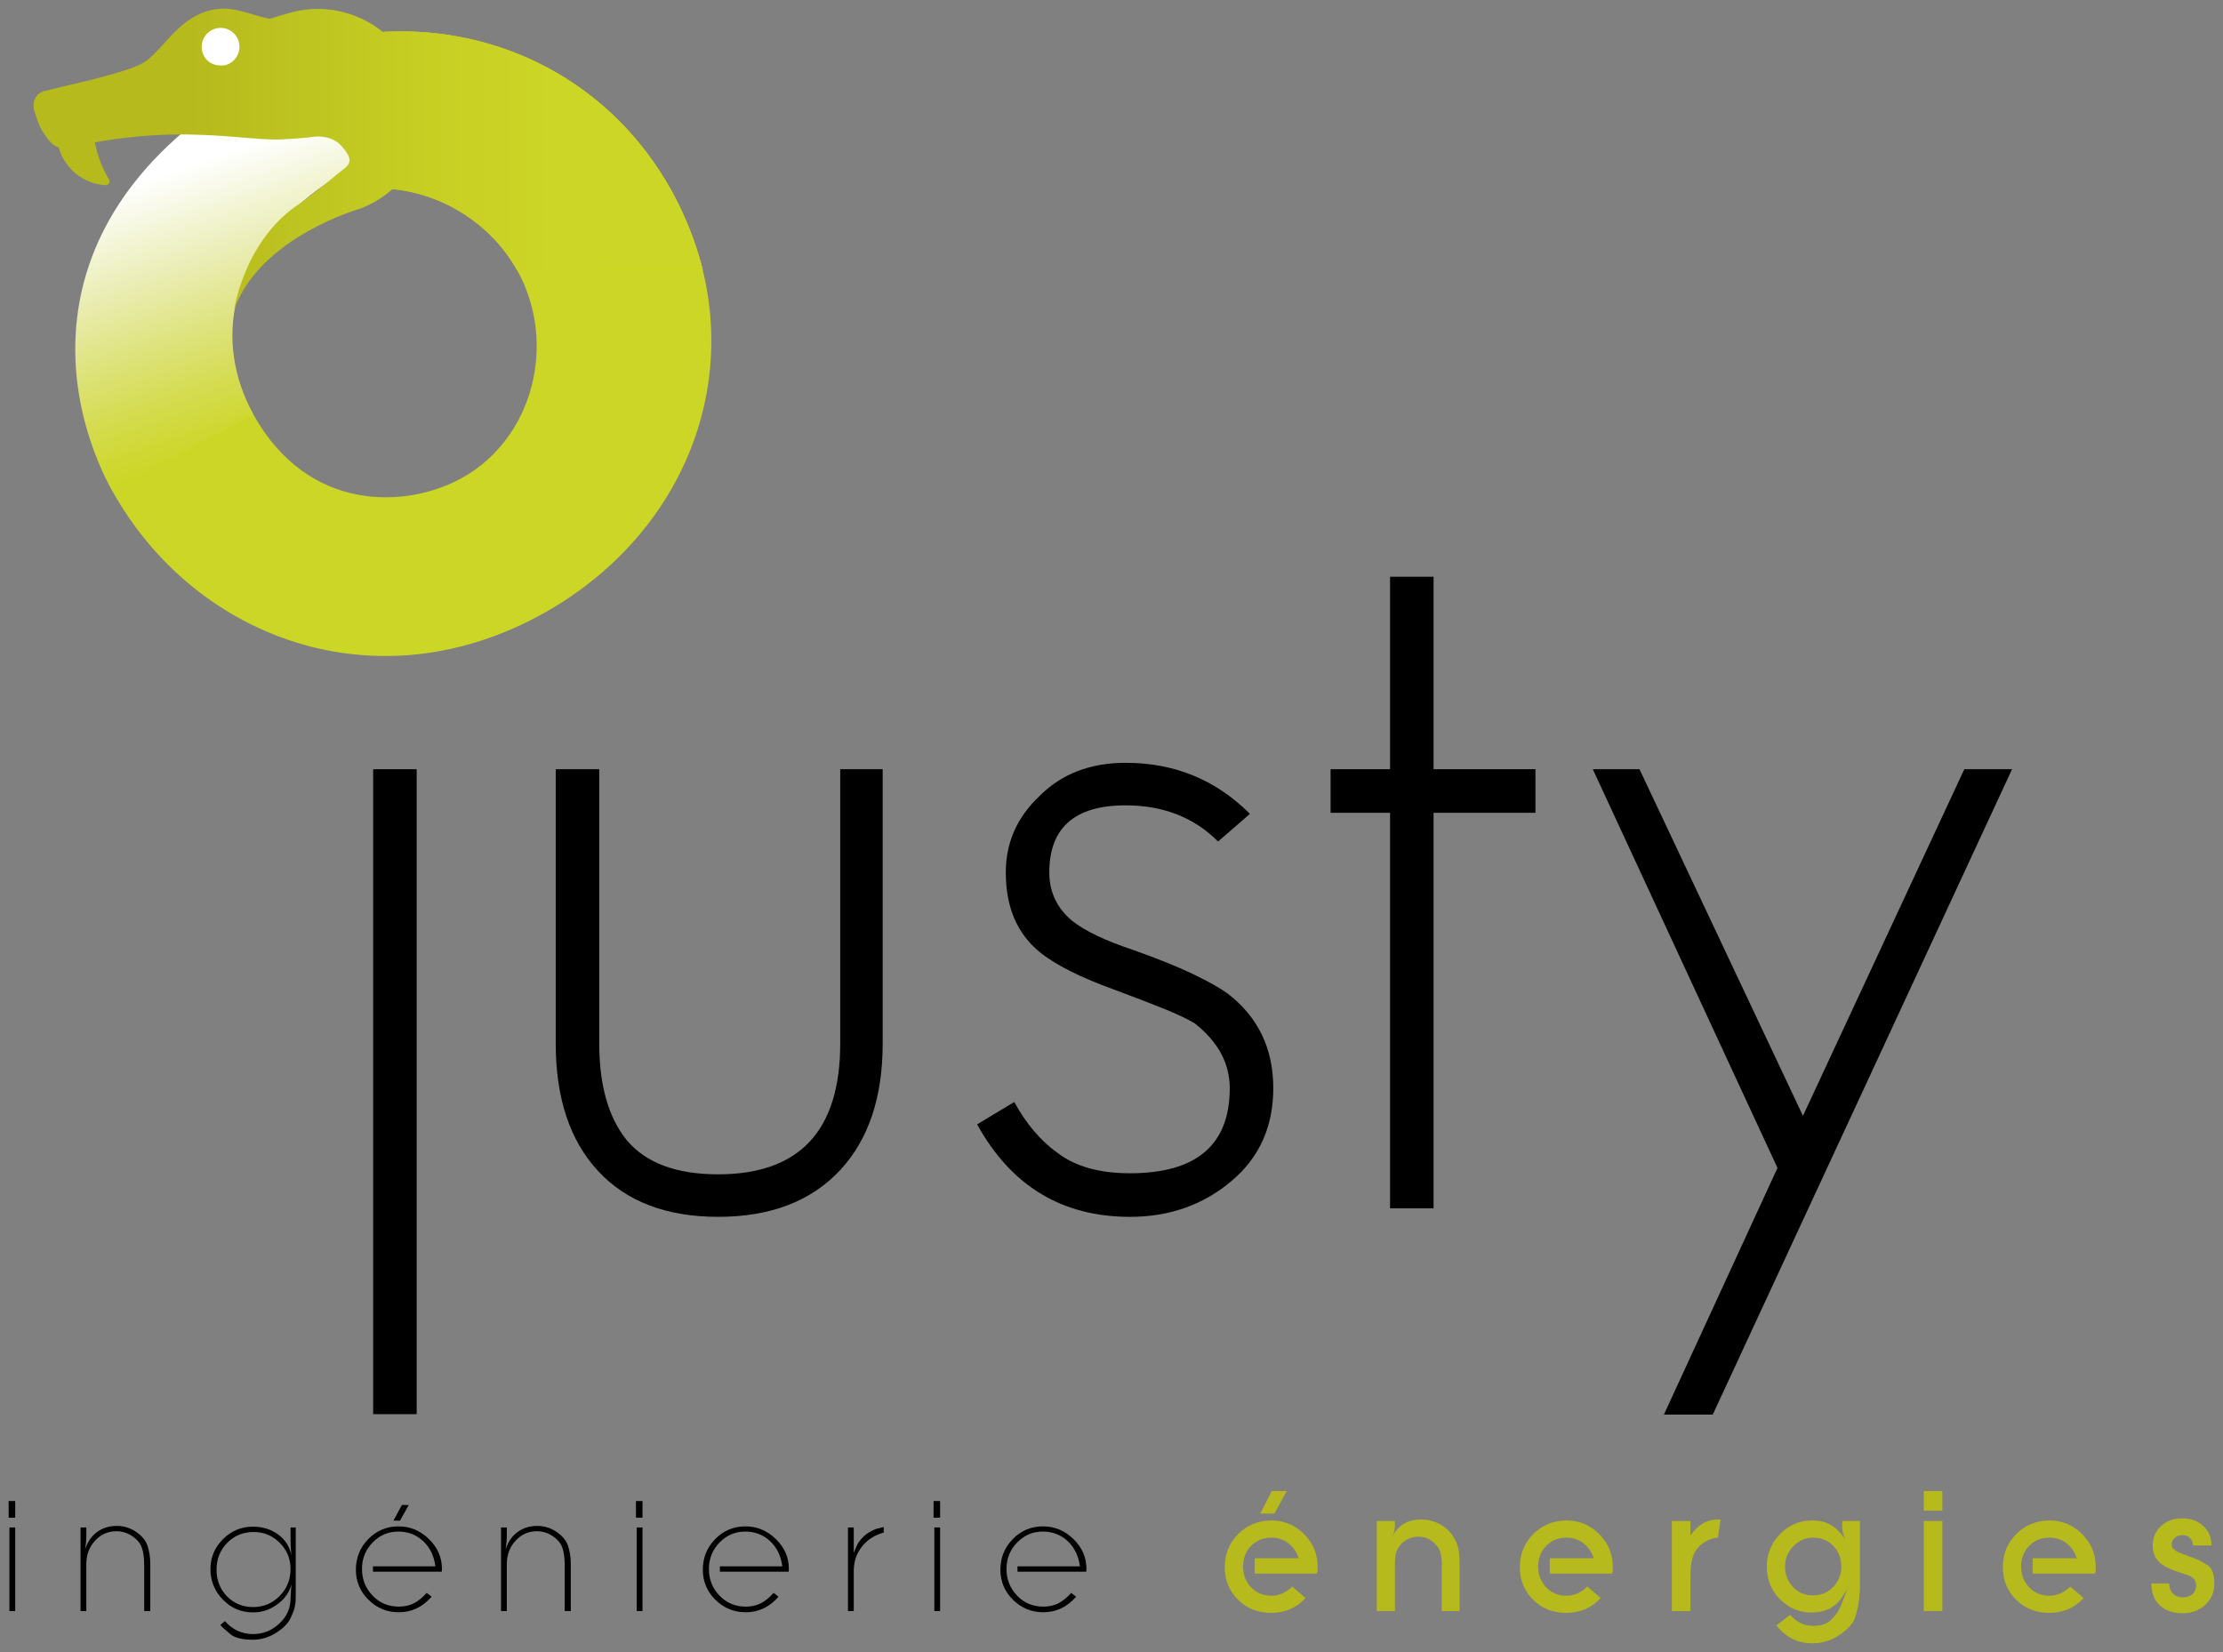
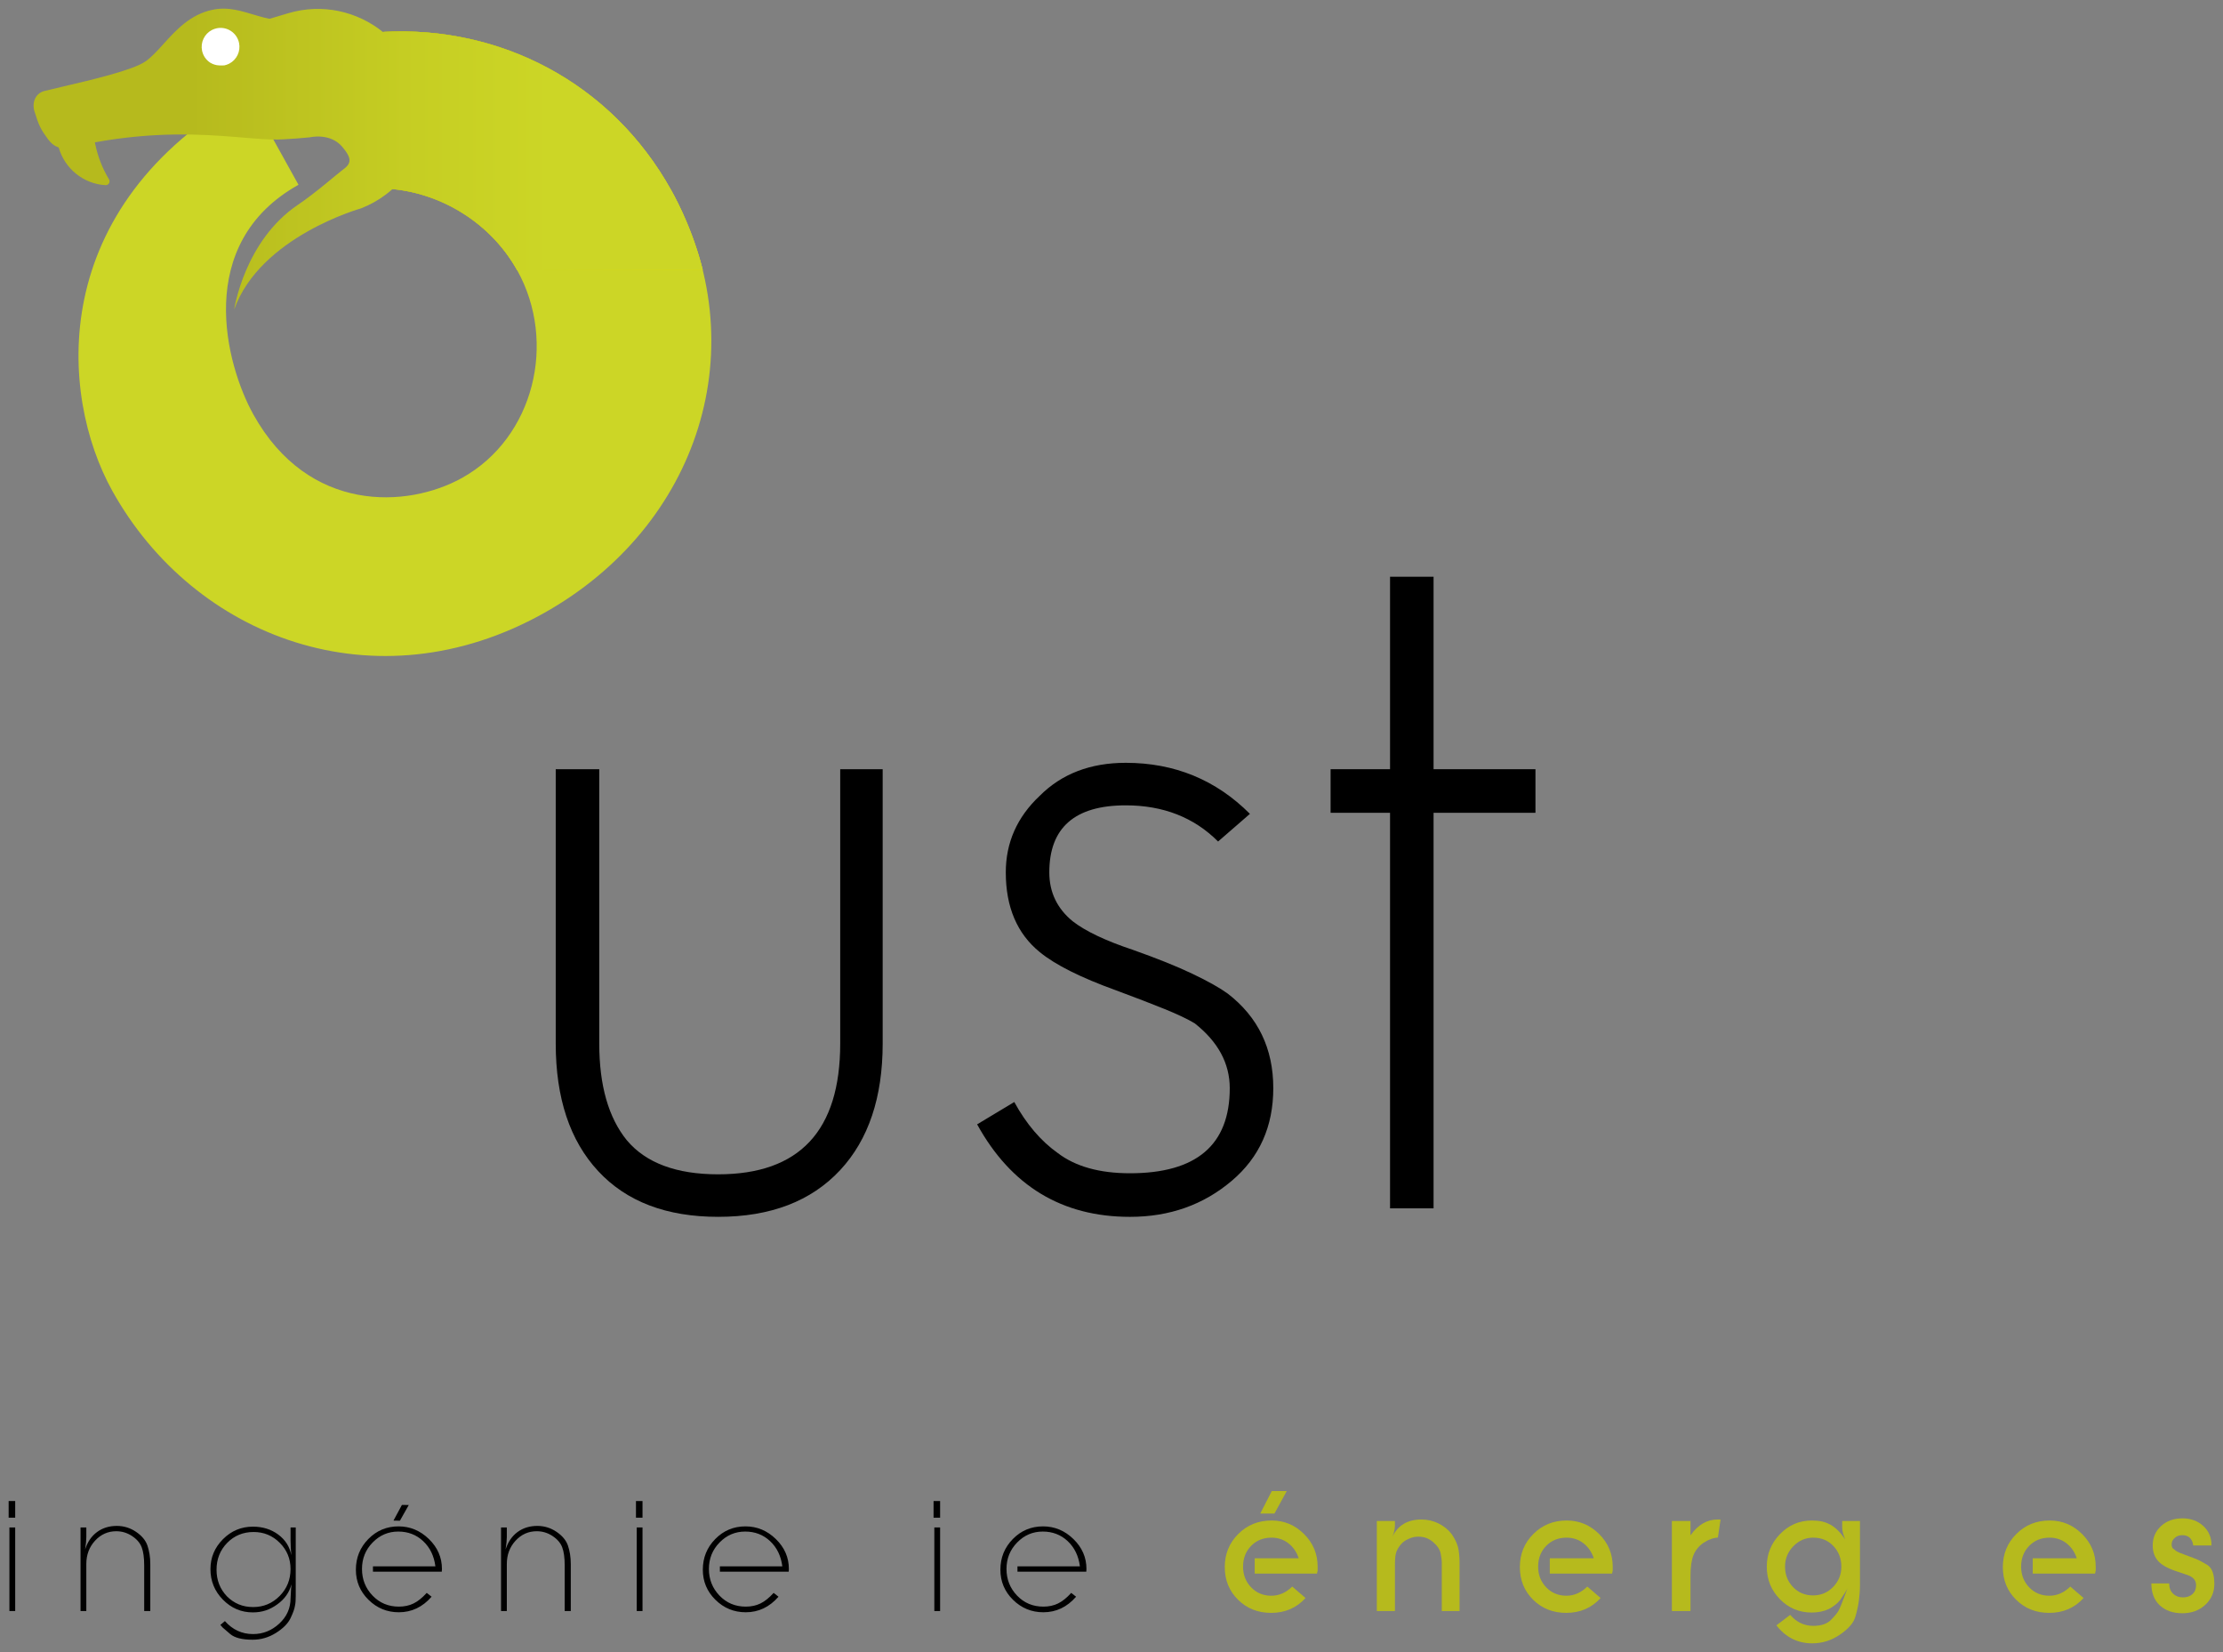
<svg xmlns="http://www.w3.org/2000/svg" xmlns:xlink="http://www.w3.org/1999/xlink" version="1.1" id="Calque_1" x="0px" y="0px" width="257px" height="191px" viewBox="0 0 257 191" enable-background="new 0 0 257 191" xml:space="preserve">
  <rect x="0" y="0" width="257" height="191" fill="#808080" stroke="none" />
  <g>
    <path fill="#CCD626" d="M28.629,10.772C5.357,23.881,6.79,45.618,12.988,56.76c9.449,16.984,30.457,24.976,49.846,14.151   c17.979-10.039,24.788-30.894,14.768-48.905C70.603,9.426,57.708,2.994,44.442,3.68c-5.729,0.295-2.463,17.907,0.666,18.154   c5.926,0.469,11.656,3.972,14.686,9.418c4.63,8.323,1.943,19.359-6.365,23.998c-6.333,3.535-17.777,4.104-24.134-7.323   c-3.188-5.729-6.967-19.762,5.214-26.562L28.629,10.772z" />
  </g>
  <g>
    <defs>
      <path id="SVGID_1_" d="M44.442,3.68c-5.729,0.296-2.462,17.908,0.666,18.154c5.926,0.47,11.655,3.972,14.686,9.418l21.453-0.043    c-1.376-5.326-3.646-9.204-3.646-9.204C70.941,10.033,58.94,3.631,46.361,3.631C45.722,3.631,45.083,3.646,44.442,3.68" />
    </defs>
    <clipPath id="SVGID_2_">
      <use xlink:href="#SVGID_1_" overflow="visible" />
    </clipPath>
    <linearGradient id="SVGID_3_" gradientUnits="userSpaceOnUse" x1="1.824" y1="-3.557" x2="2.359" y2="-3.557" gradientTransform="matrix(73.672 47.843 47.843 -73.672 77.688 -343.688)">
      <stop offset="0" style="stop-color:#BCBC00" />
      <stop offset="0.237" style="stop-color:#BCBC00" />
      <stop offset="0.275" style="stop-color:#BFBF00" />
      <stop offset="0.596" style="stop-color:#D5D400" />
      <stop offset="0.77" style="stop-color:#DEDC00" />
      <stop offset="1" style="stop-color:#DEDC00" />
    </linearGradient>
    <polygon clip-path="url(#SVGID_2_)" fill="url(#SVGID_3_)" points="51.33,-15.834 93.842,11.824 68.63,50.716 26.118,23.059  " />
  </g>
  <g>
    <defs>
      <path id="SVGID_4_" d="M12.988,56.759l16.307-8.833c-2.949-5.3-5.9-16.801,8.552-26.799c0.657-0.454,10.809-5.592,9.806-9.488    C46.874,8.604,34.94,6.555,34.94,6.555C2.682,21.912,6.79,45.619,12.988,56.759" />
    </defs>
    <clipPath id="SVGID_5_">
      <use xlink:href="#SVGID_4_" overflow="visible" />
    </clipPath>
    <linearGradient id="SVGID_6_" gradientUnits="userSpaceOnUse" x1="4.262" y1="1.797" x2="4.797" y2="1.797" gradientTransform="matrix(24.663 71.099 -71.099 24.663 41.406 -335.188)">
      <stop offset="0" style="stop-color:#FFFFFF" />
      <stop offset="0.186" style="stop-color:#FFFFFF" />
      <stop offset="0.261" style="stop-color:#F9FAEB" />
      <stop offset="0.465" style="stop-color:#EAEDB3" />
      <stop offset="0.648" style="stop-color:#DEE37E" />
      <stop offset="0.804" style="stop-color:#D5DC52" />
      <stop offset="0.926" style="stop-color:#CFD833" />
      <stop offset="1" style="stop-color:#CCD626" />
    </linearGradient>
-     <polygon clip-path="url(#SVGID_5_)" fill="url(#SVGID_6_)" points="-12.834,11.947 7.62,71.019 64.172,51.367 43.718,-7.705  " />
  </g>
  <g>
-     <rect x="43.142" y="88.934" width="5.031" height="74.568" />
    <path d="M97.137,135.281c-3.356,3.607-8.059,5.408-14.113,5.408c-5.973,0-10.596-1.76-13.867-5.285   c-3.273-3.523-4.909-8.441-4.909-14.753V88.934h5.032v31.718c0,4.837,1.062,8.565,3.19,11.188   c2.209,2.623,5.726,3.934,10.554,3.934c9.407,0,14.113-5.041,14.113-15.122V88.934h4.909v31.718   C102.046,126.881,100.408,131.758,97.137,135.281" />
    <path d="M142.418,136.511c-3.274,2.787-7.201,4.179-11.781,4.179c-7.854,0-13.745-3.565-17.672-10.695l4.295-2.582   c1.39,2.542,3.068,4.51,5.031,5.902c2.044,1.558,4.826,2.336,8.345,2.336c7.688,0,11.535-3.277,11.535-9.836   c0-2.868-1.35-5.367-4.049-7.498c-0.818-0.492-1.985-1.046-3.498-1.66c-1.515-0.615-3.375-1.33-5.583-2.15   c-4.092-1.477-7.037-2.951-8.835-4.426c-2.62-2.131-3.927-5.205-3.927-9.221c0-3.443,1.308-6.393,3.927-8.853   c2.535-2.538,5.848-3.812,9.94-3.812c5.645,0,10.431,1.968,14.357,5.902l-3.681,3.196c-2.782-2.786-6.341-4.181-10.676-4.181   c-5.891,0-8.836,2.582-8.836,7.746c0,2.296,0.899,4.18,2.7,5.654c1.473,1.148,3.804,2.256,6.995,3.319   c2.78,0.984,5.071,1.905,6.872,2.767c1.799,0.86,3.148,1.618,4.05,2.273c3.517,2.705,5.277,6.354,5.277,10.941   C147.204,130.24,145.609,133.806,142.418,136.511" />
    <polygon points="165.734,93.975 165.734,139.707 160.702,139.707 160.702,93.975 153.83,93.975 153.83,88.934 160.702,88.934    160.702,66.682 165.734,66.682 165.734,88.934 177.514,88.934 177.514,93.975  " />
-     <polygon points="198.009,163.557 192.363,163.557 205.493,135.035 184.141,88.934 189.541,88.934 208.439,129.012 227.093,88.934    232.614,88.934  " />
    <path d="M1,173.549h0.757v1.924H1V173.549z M1.088,176.602h0.669v9.665H1.088V176.602z" />
    <path d="M9.311,176.602h0.669v1.111c0,0.352-0.047,0.827-0.141,1.428c0.282-0.871,0.742-1.541,1.382-2.012   c0.639-0.469,1.399-0.705,2.28-0.705c0.81,0,1.55,0.227,2.219,0.68c0.669,0.452,1.109,0.979,1.32,1.577   c0.105,0.308,0.188,0.639,0.247,0.998c0.059,0.358,0.088,0.755,0.088,1.19v5.397H16.67v-5.275c0-0.892-0.097-1.592-0.29-2.097   c-0.193-0.506-0.567-0.941-1.124-1.307c-0.557-0.365-1.162-0.547-1.817-0.547c-0.961,0-1.777,0.364-2.451,1.094   c-0.672,0.73-1.009,1.628-1.009,2.698v5.434H9.311V176.602z" />
    <path d="M33.591,178.135v-1.533h0.599v7.46v0.247v0.194c0,0.223-0.006,0.432-0.018,0.625c-0.012,0.194-0.035,0.369-0.07,0.521   c-0.047,0.343-0.217,0.822-0.511,1.438c-0.293,0.617-0.856,1.188-1.69,1.711s-1.731,0.785-2.694,0.785   c-1.208,0-2.072-0.218-2.588-0.653l-0.88-0.758l-0.264-0.301l0.527-0.441c0.89,1.001,1.974,1.5,3.25,1.5   c1.148,0,2.158-0.403,3.031-1.208c0.873-0.806,1.309-1.783,1.309-2.938l0.053-1.005l0.052-0.601   c-0.246,0.941-0.798,1.719-1.655,2.329c-0.423,0.306-0.863,0.536-1.32,0.688c-0.458,0.152-0.957,0.229-1.497,0.229   c-1.338,0-2.489-0.489-3.451-1.469c-0.962-0.98-1.444-2.158-1.444-3.532c0-1.337,0.481-2.49,1.444-3.459s2.119-1.453,3.469-1.453   c1.126,0,2.101,0.305,2.923,0.913c0.821,0.608,1.326,1.403,1.514,2.386c-0.025-0.306-0.046-0.594-0.063-0.865   C33.6,178.676,33.591,178.405,33.591,178.135 M25.034,181.494c0,1.21,0.404,2.237,1.212,3.082c0.398,0.398,0.85,0.704,1.353,0.916   c0.504,0.21,1.06,0.315,1.669,0.315c1.195,0,2.214-0.425,3.057-1.276c0.844-0.851,1.265-1.892,1.265-3.125   c0-1.185-0.416-2.193-1.247-3.026c-0.832-0.834-1.839-1.251-3.022-1.251c-1.219,0-2.238,0.421-3.058,1.26   C25.444,179.227,25.034,180.264,25.034,181.494" />
    <path d="M43.117,181.716v-0.617h7.219c-0.152-1.199-0.622-2.169-1.409-2.911c-0.786-0.74-1.749-1.111-2.887-1.111   c-1.15,0-2.137,0.421-2.958,1.262c-0.822,0.84-1.232,1.861-1.232,3.061c0,1.205,0.407,2.232,1.224,3.083   c0.815,0.849,1.827,1.273,3.037,1.273c0.633,0,1.2-0.122,1.7-0.366c0.498-0.244,1.005-0.651,1.522-1.222l0.563,0.441   c-1.044,1.199-2.307,1.799-3.786,1.799c-1.362,0-2.529-0.479-3.504-1.438c-0.975-0.958-1.462-2.119-1.462-3.483   c0-1.387,0.479-2.568,1.436-3.545c0.957-0.977,2.121-1.465,3.495-1.465c1.337,0,2.509,0.488,3.513,1.465   c1.003,0.977,1.505,2.129,1.505,3.457l-0.018,0.317H43.117z M46.465,173.998l0.792,0.01l-1.024,1.816l-0.744-0.013L46.465,173.998z   " />
    <path d="M57.924,176.602h0.669v1.111c0,0.352-0.047,0.827-0.141,1.428c0.282-0.871,0.742-1.541,1.382-2.012   c0.64-0.469,1.399-0.705,2.28-0.705c0.81,0,1.55,0.227,2.219,0.68c0.669,0.452,1.109,0.979,1.32,1.577   c0.106,0.308,0.188,0.639,0.247,0.998c0.059,0.358,0.088,0.755,0.088,1.19v5.397h-0.704v-5.275c0-0.892-0.097-1.592-0.29-2.097   c-0.193-0.506-0.567-0.941-1.124-1.307c-0.557-0.365-1.163-0.547-1.818-0.547c-0.96,0-1.776,0.364-2.45,1.094   c-0.673,0.73-1.009,1.628-1.009,2.698v5.434h-0.669V176.602z" />
    <path d="M73.524,173.549h0.757v1.924h-0.757V173.549z M73.612,176.602h0.669v9.665h-0.669V176.602z" />
    <path d="M83.225,181.716v-0.617h7.219c-0.153-1.199-0.622-2.169-1.409-2.911c-0.787-0.74-1.75-1.111-2.887-1.111   c-1.15,0-2.137,0.421-2.958,1.262c-0.822,0.84-1.233,1.861-1.233,3.061c0,1.205,0.408,2.233,1.224,3.083   c0.815,0.849,1.828,1.273,3.037,1.273c0.634,0,1.2-0.122,1.7-0.366c0.498-0.244,1.006-0.651,1.522-1.222l0.563,0.441   c-1.044,1.199-2.307,1.799-3.786,1.799c-1.361,0-2.529-0.479-3.503-1.438c-0.974-0.958-1.461-2.119-1.461-3.483   c0-1.387,0.478-2.568,1.435-3.545s2.122-1.465,3.495-1.465c1.338,0,2.509,0.488,3.513,1.465c1.003,0.977,1.505,2.129,1.505,3.457   l-0.018,0.317H83.225z" />
-     <path d="M98.033,176.602h0.669v2.944c0.094-0.247,0.185-0.47,0.272-0.67c0.088-0.2,0.185-0.389,0.291-0.565   c0.399-0.527,0.792-0.905,1.18-1.129c0.387-0.223,0.68-0.363,0.88-0.422l0.845-0.211v0.65c-1.062,0.283-1.905,0.824-2.53,1.624   c-0.626,0.799-0.938,1.74-0.938,2.822v4.621h-0.669V176.602z" />
    <path d="M107.929,173.549h0.757v1.924h-0.757V173.549z M108.017,176.602h0.669v9.665h-0.669V176.602z" />
    <path d="M117.629,181.716v-0.617h7.219c-0.153-1.199-0.622-2.169-1.409-2.911c-0.787-0.74-1.75-1.111-2.887-1.111   c-1.15,0-2.137,0.421-2.958,1.262c-0.822,0.84-1.233,1.861-1.233,3.061c0,1.205,0.408,2.233,1.224,3.083   c0.815,0.849,1.828,1.273,3.037,1.273c0.634,0,1.2-0.122,1.7-0.366c0.498-0.244,1.006-0.651,1.522-1.222l0.563,0.441   c-1.044,1.199-2.306,1.799-3.786,1.799c-1.361,0-2.529-0.479-3.504-1.438c-0.974-0.958-1.461-2.119-1.461-3.483   c0-1.387,0.478-2.568,1.435-3.545s2.122-1.465,3.495-1.465c1.338,0,2.509,0.488,3.513,1.465c1.003,0.977,1.505,2.129,1.505,3.457   l-0.018,0.317H117.629z" />
    <path fill="#B6BA1D" d="M145.056,181.937v-1.771h5.09c-0.244-0.729-0.644-1.309-1.201-1.739c-0.557-0.432-1.208-0.646-1.95-0.646   c-0.948,0-1.732,0.316-2.353,0.95c-0.622,0.635-0.932,1.437-0.932,2.407c0,0.944,0.311,1.74,0.932,2.387   c0.621,0.647,1.399,0.971,2.334,0.971c0.896,0,1.703-0.353,2.42-1.059l1.536,1.324c-1.038,1.146-2.362,1.717-3.977,1.717   c-1.523,0-2.798-0.504-3.822-1.515c-1.024-1.008-1.537-2.271-1.537-3.787c0-1.504,0.519-2.775,1.556-3.816s2.325-1.562,3.861-1.562   c1.447,0,2.695,0.521,3.745,1.563c1.05,1.043,1.575,2.303,1.575,3.784v0.425c-0.039,0.166-0.064,0.289-0.076,0.365H145.056z    M147.033,172.393h1.729l-1.421,2.598l-1.645,0.004L147.033,172.393z" />
    <path fill="#B6BA1D" d="M159.173,175.856h2.093v0.512c0,0.406-0.096,0.839-0.288,1.298c0.641-1.321,1.761-1.982,3.362-1.982   c0.691,0,1.344,0.15,1.958,0.451c0.615,0.302,1.121,0.709,1.518,1.223c0.179,0.27,0.324,0.51,0.433,0.721   c0.109,0.213,0.208,0.46,0.297,0.742c0.128,0.512,0.193,1.135,0.193,1.866v5.58h-2.056v-5.28v-0.422   c0-0.167-0.042-0.477-0.125-0.931c-0.083-0.456-0.37-0.897-0.858-1.325c-0.488-0.43-1.06-0.643-1.715-0.643   c-0.411,0-0.797,0.088-1.157,0.268c-0.374,0.154-0.681,0.383-0.926,0.691c-0.244,0.309-0.411,0.604-0.5,0.894   c-0.09,0.287-0.135,0.771-0.135,1.448v5.3h-2.093V175.856z" />
    <path fill="#B6BA1D" d="M179.169,181.937v-1.771h5.089c-0.244-0.729-0.643-1.309-1.2-1.739c-0.557-0.431-1.208-0.646-1.949-0.646   c-0.948,0-1.732,0.316-2.353,0.95c-0.621,0.635-0.932,1.437-0.932,2.407c0,0.944,0.311,1.74,0.932,2.387   c0.621,0.647,1.399,0.971,2.333,0.971c0.896,0,1.703-0.353,2.42-1.059l1.537,1.324c-1.038,1.146-2.362,1.717-3.977,1.717   c-1.524,0-2.798-0.504-3.823-1.514c-1.024-1.009-1.536-2.271-1.536-3.788c0-1.504,0.518-2.775,1.556-3.816   c1.038-1.041,2.324-1.562,3.861-1.562c1.447,0,2.695,0.521,3.745,1.563c1.05,1.043,1.575,2.303,1.575,3.784v0.424   c-0.039,0.167-0.064,0.289-0.076,0.366H179.169z" />
    <path fill="#B6BA1D" d="M193.286,175.856h2.151v1.654c0.866-1.219,1.91-1.827,3.132-1.827h0.345l-0.306,2.082   c-0.369,0.037-0.662,0.109-0.879,0.212c-0.242,0.077-0.516,0.218-0.821,0.424c-0.535,0.385-0.914,0.86-1.137,1.426   c-0.223,0.565-0.334,1.37-0.334,2.41v4.029h-2.151V175.856z" />
    <path fill="#B6BA1D" d="M212.975,176.605v-0.749h2.055v7.351c0,0.615-0.042,1.234-0.124,1.856   c-0.084,0.622-0.229,1.268-0.433,1.934c-0.205,0.667-0.794,1.335-1.767,2.002c-0.974,0.666-2.037,1.001-3.189,1.001   c-1.689,0-3.072-0.692-4.148-2.08l1.594-1.211c0.73,0.848,1.62,1.27,2.67,1.27c0.909,0,1.588-0.228,2.037-0.683   c0.447-0.456,0.742-0.811,0.883-1.068c0.141-0.256,0.34-0.73,0.596-1.425l0.422-1.115l-0.25,0.423l-0.574,0.867   c-0.295,0.385-0.723,0.731-1.283,1.039c-0.59,0.281-1.26,0.423-2.014,0.423c-1.443,0-2.67-0.515-3.68-1.546   s-1.514-2.283-1.514-3.755c0-1.46,0.508-2.715,1.525-3.765c1.02-1.051,2.244-1.575,3.68-1.575c0.434,0,0.825,0.038,1.171,0.113   c0.347,0.078,0.679,0.203,0.999,0.382c0.576,0.319,1.14,0.878,1.689,1.679C213.091,177.435,212.975,176.979,212.975,176.605    M206.367,181.139c0,0.921,0.306,1.704,0.919,2.35s1.385,0.97,2.317,0.97c0.919,0,1.694-0.326,2.327-0.979   c0.632-0.651,0.947-1.433,0.947-2.34c0-0.947-0.306-1.743-0.919-2.39c-0.612-0.646-1.392-0.968-2.336-0.968   c-0.882,0-1.645,0.328-2.29,0.986C206.688,179.428,206.367,180.217,206.367,181.139" />
-     <path fill="#B6BA1D" d="M222.405,172.393h2.15v2.271h-2.15V172.393z M222.405,175.856h2.15v10.41h-2.15V175.856z" />
    <path fill="#B6BA1D" d="M235.006,181.937v-1.771h5.091c-0.244-0.729-0.645-1.309-1.201-1.739c-0.558-0.431-1.207-0.646-1.949-0.646   c-0.949,0-1.732,0.316-2.354,0.95c-0.621,0.635-0.932,1.437-0.932,2.407c0,0.944,0.311,1.74,0.932,2.387   c0.621,0.647,1.398,0.971,2.334,0.971c0.896,0,1.703-0.353,2.42-1.059l1.537,1.324c-1.039,1.146-2.363,1.717-3.977,1.717   c-1.524,0-2.799-0.504-3.822-1.514c-1.025-1.009-1.537-2.271-1.537-3.788c0-1.504,0.519-2.775,1.557-3.816   c1.037-1.041,2.324-1.562,3.861-1.562c1.446,0,2.695,0.521,3.744,1.563c1.051,1.043,1.576,2.303,1.576,3.784v0.424   c-0.039,0.167-0.064,0.289-0.078,0.366H235.006z" />
    <path fill="#B6BA1D" d="M250.776,183.072c0,0.5,0.148,0.896,0.451,1.183c0.299,0.29,0.688,0.433,1.16,0.433   c0.436,0,0.795-0.123,1.076-0.374c0.281-0.25,0.424-0.586,0.424-1.01c0-0.449-0.182-0.777-0.539-0.981l-0.191-0.115l-0.404-0.155   l-0.844-0.287c-1.127-0.348-1.916-0.757-2.363-1.232c-0.449-0.474-0.672-1.09-0.672-1.848c0-0.909,0.322-1.661,0.971-2.252   c0.645-0.589,1.469-0.884,2.467-0.884c0.961,0,1.76,0.291,2.402,0.875c0.639,0.584,0.959,1.338,0.959,2.261h-2.113   c-0.115-0.794-0.537-1.193-1.268-1.193c-0.357,0-0.652,0.11-0.883,0.327c-0.23,0.193-0.346,0.443-0.346,0.751   c0,0.205,0.051,0.36,0.152,0.462l0.424,0.327c0.141,0.09,0.48,0.23,1.018,0.424l1.23,0.462c0.293,0.115,0.719,0.34,1.277,0.673   c0.557,0.334,0.834,1.07,0.834,2.213c0,0.962-0.348,1.768-1.047,2.415c-0.697,0.647-1.578,0.973-2.641,0.973   c-1.088,0-1.959-0.302-2.613-0.905c-0.652-0.603-0.979-1.449-0.979-2.54H250.776z" />
  </g>
  <g>
    <defs>
      <path id="SVGID_7_" d="M24.578,1.129c-2.584,0.536-4.23,2.355-5.682,3.96c-0.717,0.792-1.394,1.541-2.095,2.022    c-1.483,1.021-6.323,2.151-9.525,2.898c-0.828,0.194-1.567,0.367-2.148,0.514c-0.437,0.108-0.796,0.383-1.014,0.768    c-0.252,0.447-0.302,1.019-0.135,1.568c0.502,1.65,0.75,2.121,1.56,3.223c0.365,0.498,0.792,0.822,1.247,0.964    c0.683,2.44,2.866,4.22,5.41,4.362c0.081,0.004,0.158-0.013,0.228-0.049c0.071-0.036,0.133-0.094,0.177-0.166    c0.084-0.14,0.084-0.315,0-0.457c-0.76-1.265-1.299-2.648-1.6-4.109c-0.012-0.057-0.021-0.113-0.031-0.17    c6.976-1.266,12.295-0.941,16.303-0.619c2.215,0.18,4.029,0.359,5.501,0.27c1.091-0.066,2.08-0.129,3.036-0.23    c0,0,2.344-0.57,3.752,1.088c1.198,1.412,1.062,1.973-0.032,2.738c-0.333,0.232-3.056,2.608-5.075,3.967    c-6.209,4.176-7.381,12.109-7.381,12.109c3.004-8.434,14.671-11.691,14.671-11.691c1.032-0.402,1.976-0.935,2.822-1.568    c0.283-0.213,0.549-0.432,0.804-0.656c5.833,0.551,11.439,4.022,14.425,9.389l21.453-0.043c-1.376-5.326-3.646-9.204-3.646-9.204    C70.603,9.426,57.709,2.995,44.442,3.68c-0.059,0.004-0.11,0.02-0.167,0.025c-2.967-2.396-7.021-3.344-10.941-2.178l-2.185,0.649    C29.239,1.779,27.667,1,25.846,1C25.438,0.999,25.018,1.039,24.578,1.129" />
    </defs>
    <clipPath id="SVGID_8_">
      <use xlink:href="#SVGID_7_" overflow="visible" />
    </clipPath>
    <linearGradient id="SVGID_9_" gradientUnits="userSpaceOnUse" x1="-0.024" y1="-2.342" x2="0.51" y2="-2.342" gradientTransform="matrix(144.999 0 0 -144.999 7.375 -321.375)">
      <stop offset="0" style="stop-color:#B6BA1D" />
      <stop offset="0.237" style="stop-color:#B6BA1D" />
      <stop offset="0.571" style="stop-color:#C6CE23" />
      <stop offset="0.77" style="stop-color:#CCD626" />
      <stop offset="1" style="stop-color:#CCD626" />
    </linearGradient>
    <rect x="3.812" y="0.361" clip-path="url(#SVGID_8_)" fill="url(#SVGID_9_)" width="77.435" height="35.418" />
  </g>
  <g>
    <path fill="#FFFFFF" d="M25.063,7.535c0.407,0.064,0.878,0.023,0.878,0.023c0.194-0.041,0.381-0.107,0.557-0.197   c0.87-0.447,1.338-1.43,1.14-2.39c-0.118-0.572-0.452-1.063-0.939-1.386c-0.488-0.32-1.071-0.432-1.643-0.314   c-0.193,0.041-0.381,0.107-0.556,0.197c-0.869,0.447-1.338,1.43-1.14,2.39c0.118,0.573,0.451,1.063,0.939,1.386   C24.299,7.244,24.656,7.471,25.063,7.535" />
  </g>
</svg>